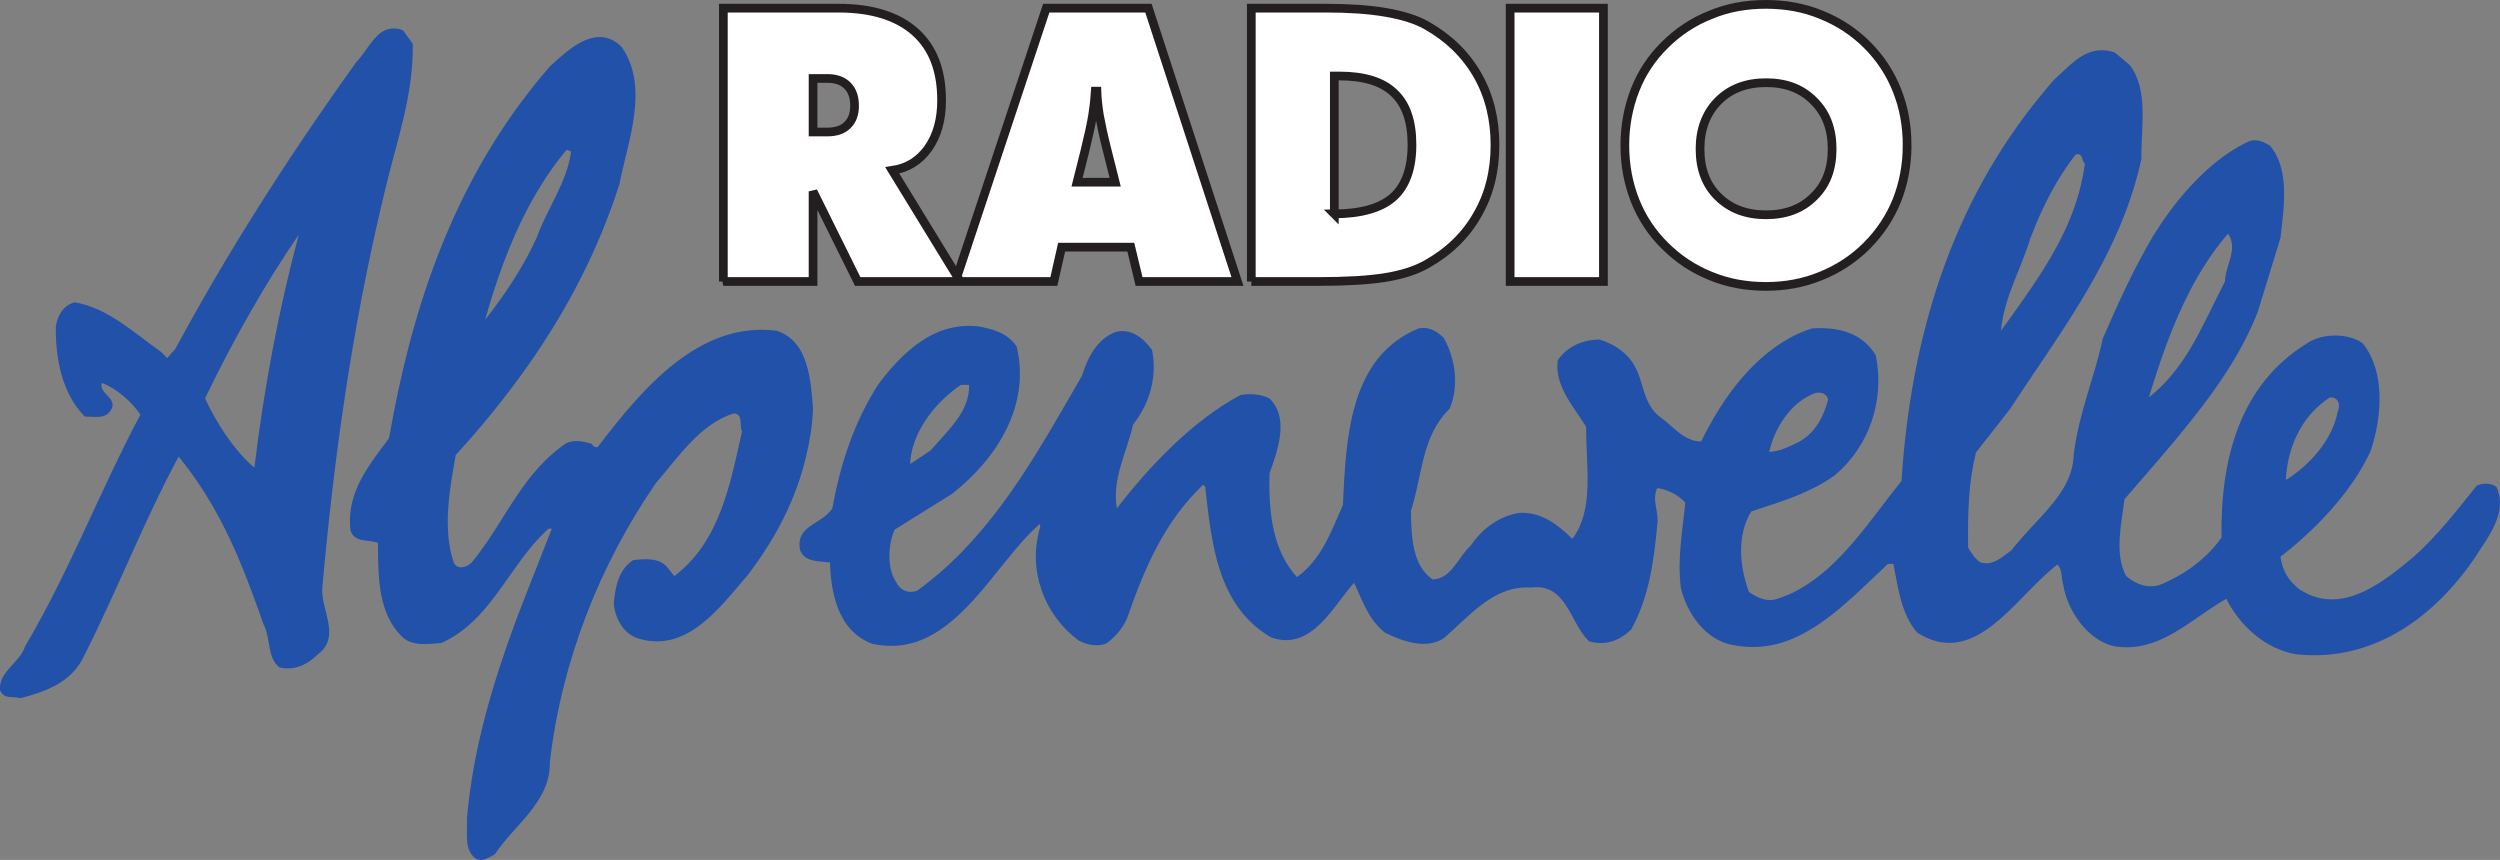
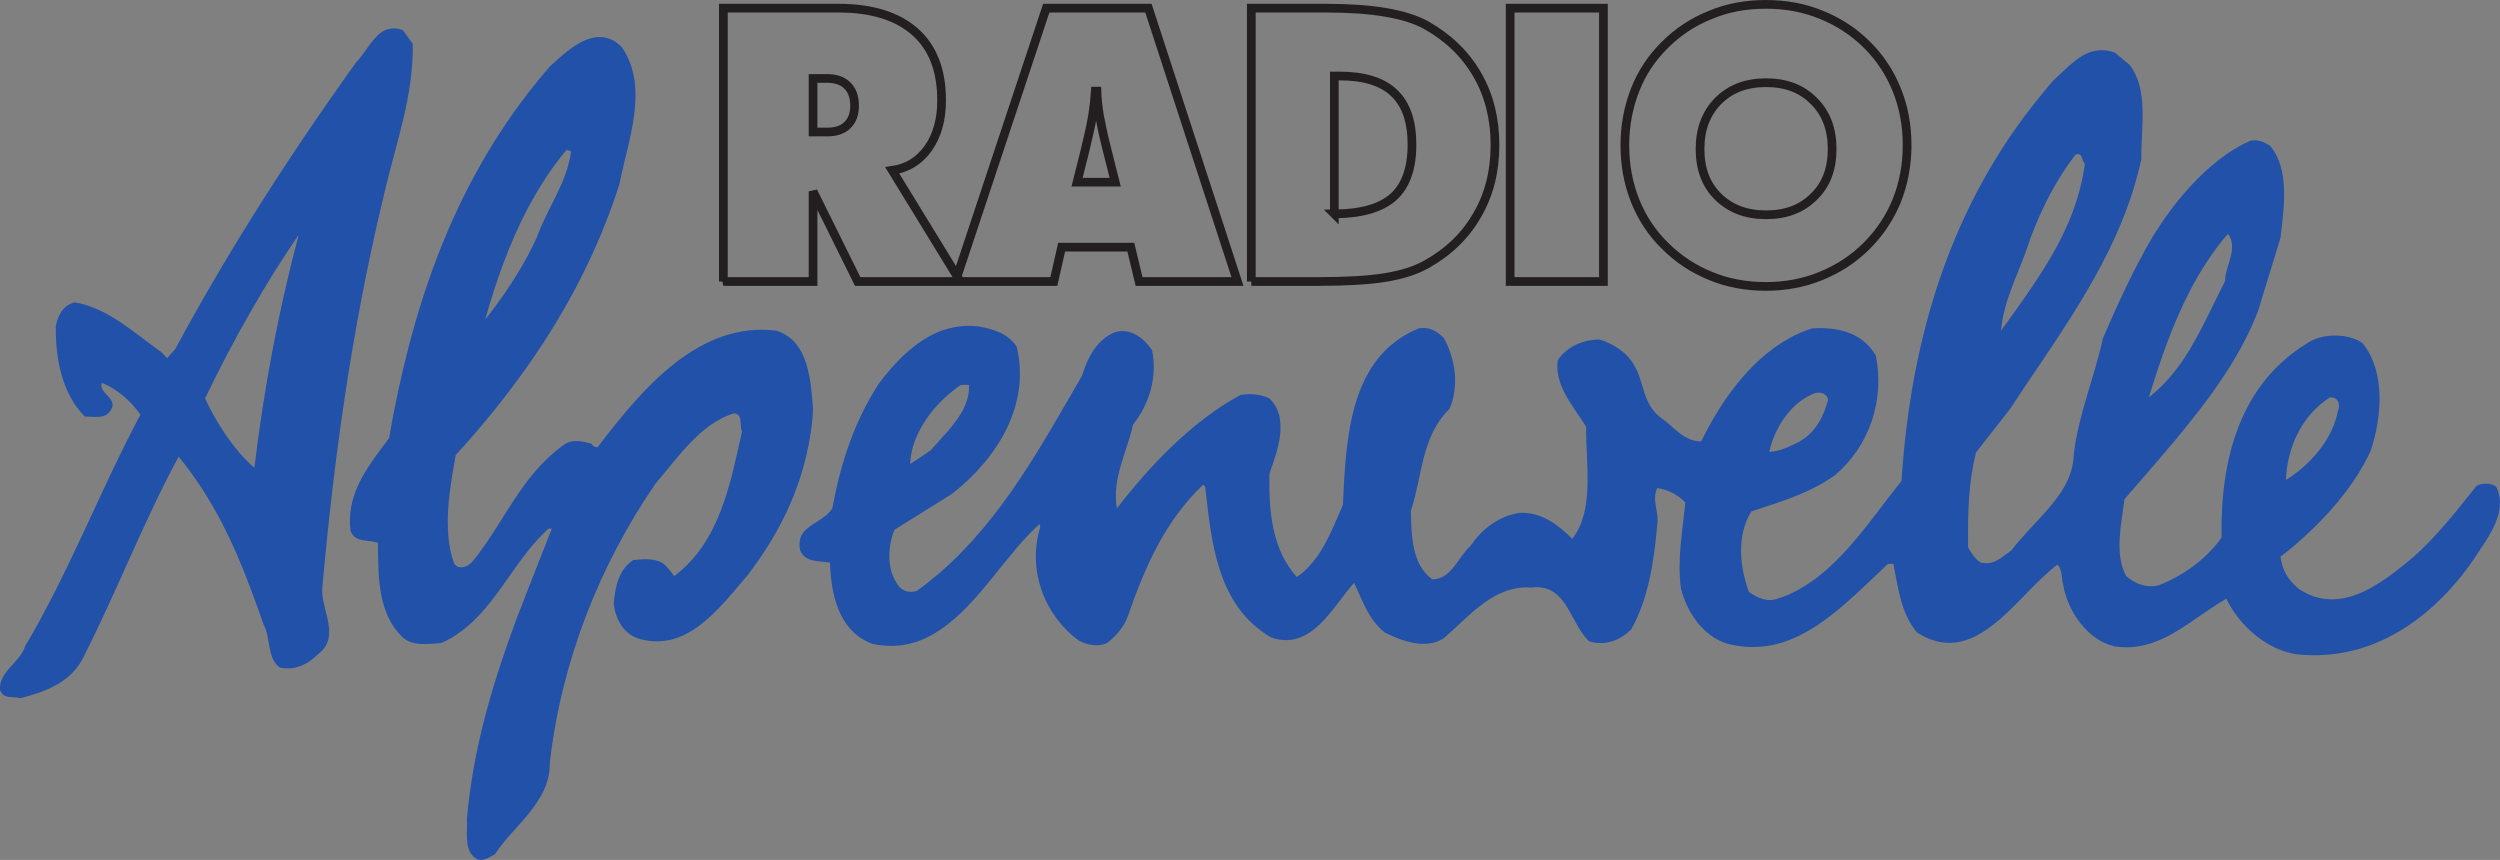
<svg xmlns="http://www.w3.org/2000/svg" version="1.1" width="698.901" height="240.407" id="svg3233">
  <rect width="100%" height="100%" fill="#808080" stroke="none" />
  <defs id="defs3235" />
  <g transform="translate(20.879,-472.156)" id="layer1">
-     <path d="m 206.422,494.088 c 0,0 0,14.972 0,14.972 0,0 3.992,0 3.992,0 0.624,0 1.248,-0.063 1.809,-0.125 0,0 0,28.446 0,28.446 0,0 -5.801,-11.728 -5.801,-11.728 0,0 0,25.202 0,25.202 0,0 -25.077,0 -25.077,0 0,0 0,-76.416 0,-76.416 0,0 30.878,0 30.878,0 0,0 0,19.837 0,19.837 -0.561,-0.125 -1.185,-0.187 -1.809,-0.187 0,0 -3.992,0 -3.992,0 z m 5.801,14.847 c 1.56,-0.25 2.869,-0.873 3.805,-1.809 1.31,-1.248 1.996,-3.057 1.996,-5.427 0,-2.433 -0.686,-4.304 -1.996,-5.614 -0.936,-0.936 -2.246,-1.559 -3.805,-1.809 0,0 0,-19.837 0,-19.837 0,0 1.31,0 1.31,0 9.357,0 16.468,2.246 21.396,6.612 4.991,4.429 7.424,10.792 7.424,19.151 0,5.427 -1.248,9.856 -3.743,13.412 -2.495,3.494 -5.801,5.552 -10.043,6.176 0,0 18.34,29.943 18.34,29.943 0,0 0,-0.936 0,-0.936 0,0 -0.686,2.059 -0.686,2.059 0,0 0.686,0 0.686,0 0,0 -28.009,0 -28.009,0 0,0 -6.675,-13.474 -6.675,-13.474 0,0 0,-28.445 0,-28.445 z M 285.521,474.439 c 0,0 0,23.205 0,23.205 0,0 -0.187,0 -0.187,0 -0.125,2.059 -0.374,4.304 -0.749,6.675 -0.374,2.37 -1.123,5.739 -2.183,10.106 0,0 -2.183,8.671 -2.183,8.671 0,0 5.302,0 5.302,0 0,0 0,18.153 0,18.153 0,0 -9.607,0 -9.607,0 0,0 -2.183,9.606 -2.183,9.606 0,0 -26.824,0 -26.824,0 0,0 0.686,0 0.686,0 0,0 -0.686,-1.123 -0.686,-1.123 0,0 0,-0.936 0,-0.936 0,0 24.702,-74.357 24.702,-74.357 0,0 13.911,0 13.911,0 z m 0,66.809 c 0,0 0,-18.153 0,-18.153 0,0 5.365,0 5.365,0 0,0 -2.183,-8.671 -2.183,-8.671 -1.123,-4.367 -1.809,-7.735 -2.246,-10.106 -0.374,-2.37 -0.624,-4.616 -0.686,-6.675 0,0 -0.25,0 -0.25,0 0,0 0,-23.205 0,-23.205 0,0 14.659,0 14.659,0 0,0 24.89,76.416 24.89,76.416 0,0 -27.51,0 -27.51,0 0,0 -2.308,-9.606 -2.308,-9.606 0,0 -9.731,0 -9.731,0 z m 77.477,-66.123 c 0,0 0,19.587 0,19.587 -2.62,-0.873 -5.739,-1.31 -9.42,-1.31 0,0 -1.435,0 -1.435,0 0,0 0,38.551 0,38.551 4.304,-0.062 7.923,-0.561 10.854,-1.559 0,0 0,19.774 0,19.774 -4.117,0.499 -9.17,0.686 -15.221,0.686 0,0 -18.839,0 -18.839,0 0,0 0,-76.416 0,-76.416 0,0 20.773,0 20.773,0 4.99,0 9.419,0.25 13.287,0.686 0,0 0,0 0,0 z m 38.302,75.73 c 0,0 0,-76.416 0,-76.416 0,0 26.075,0 26.075,0 0,0 0,76.416 0,76.416 0,0 -26.075,0 -26.075,0 z m -38.302,-0.686 c 0,0 0,-19.774 0,-19.774 2.308,-0.811 4.18,-1.872 5.676,-3.181 3.431,-3.119 5.177,-7.985 5.177,-14.597 0,-6.488 -1.622,-11.291 -4.99,-14.472 -1.559,-1.497 -3.493,-2.62 -5.863,-3.431 0,0 0,-19.587 0,-19.587 1.247,0.125 2.433,0.312 3.555,0.499 4.679,0.811 8.484,1.996 11.354,3.618 6.176,3.493 10.916,8.109 14.223,13.848 3.306,5.739 4.928,12.289 4.928,19.587 0,7.361 -1.622,13.849 -4.928,19.525 -3.244,5.739 -7.985,10.355 -14.223,13.848 -2.994,1.685 -6.862,2.932 -11.478,3.68 -1.061,0.187 -2.184,0.312 -3.431,0.437 0,0 0,0 0,0 z m 109.852,-76.79 c 0,0 0,21.896 0,21.896 -5.552,0 -9.981,1.684 -13.412,5.115 -3.368,3.431 -5.053,7.922 -5.053,13.412 0,5.615 1.685,10.043 5.053,13.35 3.431,3.369 7.86,5.053 13.412,5.053 0,0 0,20.024 0,20.024 0,0 -0.063,0 -0.063,0 -5.489,0 -10.667,-0.935 -15.471,-2.932 -4.803,-1.934 -9.045,-4.741 -12.788,-8.484 -3.68,-3.618 -6.425,-7.86 -8.297,-12.539 -1.871,-4.741 -2.869,-9.918 -2.869,-15.47 0,-5.552 0.998,-10.729 2.869,-15.532 1.872,-4.741 4.616,-8.921 8.297,-12.539 3.68,-3.68 7.923,-6.487 12.788,-8.422 4.741,-1.996 9.919,-2.932 15.471,-2.932 0,0 0.063,0 0.063,0 0,0 0,0 0,0 z m 0,78.849 c 0,0 0,-20.024 0,-20.024 0,0 0,0 0,0 5.551,0 9.98,-1.684 13.349,-5.053 3.432,-3.306 5.115,-7.735 5.115,-13.35 0,-5.552 -1.684,-10.043 -5.115,-13.412 -3.368,-3.431 -7.798,-5.115 -13.349,-5.115 0,0 0,0 0,0 0,0 0,-21.896 0,-21.896 5.489,0 10.667,0.936 15.47,2.932 4.803,1.934 9.108,4.741 12.789,8.422 3.618,3.618 6.425,7.86 8.296,12.601 1.934,4.803 2.87,9.919 2.87,15.47 0,5.489 -0.998,10.667 -2.87,15.408 -1.933,4.741 -4.741,8.983 -8.421,12.663 -3.68,3.68 -7.985,6.488 -12.788,8.422 -4.803,1.934 -9.919,2.932 -15.346,2.932 z" id="path96" style="fill:#ffffff;fill-opacity:1;fill-rule:nonzero;stroke:none" />
    <path d="m 512.274,512.802 c 0,5.489 -0.998,10.667 -2.87,15.408 -1.933,4.741 -4.741,8.983 -8.421,12.663 -3.68,3.68 -7.985,6.488 -12.788,8.422 -4.803,1.996 -9.981,2.932 -15.408,2.932 -5.489,0 -10.667,-0.935 -15.471,-2.932 -4.803,-1.934 -9.045,-4.741 -12.788,-8.484 -3.681,-3.618 -6.425,-7.86 -8.297,-12.539 -1.871,-4.741 -2.869,-9.918 -2.869,-15.47 0,-5.552 0.998,-10.729 2.869,-15.532 1.872,-4.741 4.616,-8.921 8.297,-12.539 3.68,-3.68 7.923,-6.487 12.788,-8.422 4.741,-1.996 9.919,-2.932 15.471,-2.932 5.552,0 10.729,0.936 15.533,2.932 4.803,1.934 9.108,4.741 12.789,8.422 3.618,3.618 6.425,7.86 8.296,12.601 1.934,4.803 2.87,9.919 2.87,15.47 z m -39.424,19.4 c 5.551,0 9.98,-1.684 13.349,-5.053 3.432,-3.306 5.115,-7.735 5.115,-13.35 0,-5.552 -1.684,-10.043 -5.115,-13.412 -3.368,-3.431 -7.798,-5.115 -13.349,-5.115 -5.552,0 -9.981,1.684 -13.412,5.115 -3.368,3.431 -5.053,7.922 -5.053,13.412 0,5.615 1.685,10.043 5.053,13.35 3.431,3.369 7.86,5.053 13.412,5.053 0,0 0,0 0,0 z m -71.55,18.652 c 0,0 0,-76.416 0,-76.416 0,0 26.075,0 26.075,0 0,0 0,76.416 0,76.416 0,0 -26.075,0 -26.075,0 0,0 0,0 0,0 z m -72.362,0 c 0,0 0,-76.416 0,-76.416 0,0 20.773,0 20.773,0 6.55,0 12.164,0.374 16.842,1.185 4.679,0.811 8.484,1.996 11.354,3.618 6.176,3.493 10.916,8.109 14.223,13.848 3.306,5.739 4.928,12.289 4.928,19.587 0,7.361 -1.622,13.849 -4.928,19.525 -3.244,5.739 -7.985,10.355 -14.223,13.848 -2.994,1.685 -6.862,2.932 -11.478,3.68 -4.616,0.749 -10.854,1.123 -18.652,1.123 0,0 -18.839,0 -18.839,0 0,0 0,0 0,0 z m 23.206,-18.901 c 7.548,-0.062 13.037,-1.622 16.531,-4.741 3.431,-3.119 5.177,-7.985 5.177,-14.597 0,-6.488 -1.622,-11.291 -4.99,-14.472 -3.306,-3.181 -8.421,-4.741 -15.283,-4.741 0,0 -1.435,0 -1.435,0 0,0 0,38.551 0,38.551 0,0 0,0 0,0 z m -105.922,18.901 c 0,0 25.389,-76.416 25.389,-76.416 0,0 28.57,0 28.57,0 0,0 24.89,76.416 24.89,76.416 0,0 -27.51,0 -27.51,0 0,0 -2.308,-9.606 -2.308,-9.606 0,0 -19.338,0 -19.338,0 0,0 -2.183,9.606 -2.183,9.606 0,0 -27.51,0 -27.51,0 0,0 0,0 0,0 z m 33.997,-27.759 c 0,0 10.667,0 10.667,0 0,0 -2.183,-8.671 -2.183,-8.671 -1.123,-4.367 -1.809,-7.735 -2.246,-10.106 -0.374,-2.37 -0.624,-4.616 -0.686,-6.675 0,0 -0.437,0 -0.437,0 -0.125,2.059 -0.374,4.304 -0.749,6.675 -0.374,2.37 -1.123,5.739 -2.183,10.106 0,0 -2.183,8.671 -2.183,8.671 0,0 0,0 0,0 z m -98.873,27.759 c 0,0 0,-76.416 0,-76.416 0,0 32.188,0 32.188,0 9.357,0 16.468,2.246 21.396,6.612 4.991,4.429 7.424,10.792 7.424,19.151 0,5.427 -1.248,9.856 -3.743,13.412 -2.495,3.494 -5.801,5.552 -10.043,6.176 0,0 19.026,31.065 19.026,31.065 0,0 -28.695,0 -28.695,0 0,0 -12.476,-25.202 -12.476,-25.202 0,0 0,25.202 0,25.202 0,0 -25.077,0 -25.077,0 0,0 0,0 0,0 z m 25.077,-56.766 c 0,0 0,14.972 0,14.972 0,0 3.992,0 3.992,0 2.433,0 4.304,-0.624 5.614,-1.934 1.31,-1.248 1.996,-3.057 1.996,-5.427 0,-2.433 -0.686,-4.304 -1.996,-5.614 -1.31,-1.31 -3.181,-1.996 -5.614,-1.996 0,0 -3.992,0 -3.992,0 0,0 0,0 0,0 z" id="path98" style="fill:none;stroke:#231f20;stroke-width:2.433;stroke-linecap:butt;stroke-linejoin:miter;stroke-miterlimit:4;stroke-opacity:1;stroke-dasharray:none" />
    <path d="m 88.466,480.152 c -0.998,0.133 -1.901,0.448 -2.743,1.04 -2.807,1.996 -4.754,6.14 -7,8.324 -10.23,14.285 -20.058,28.789 -29.228,43.511 -7.548,12.039 -14.703,24.349 -21.377,36.7 l -2.27,2.554 -1.513,-1.608 C 16.537,565.184 9.382,558.296 0.025,556.674 c -3.306,0.811 -4.798,3.784 -5.297,6.716 -0.125,8.858 1.647,18.705 8.135,25.255 2.37,-0.125 5.786,0.853 7.283,-1.892 2.059,-3.306 -3.614,-4.635 -2.554,-7.567 4.179,1.622 8.288,5.211 10.783,8.891 -11.353,21.334 -19.841,43.833 -32.255,64.793 -1.248,4.18 -6.75,6.734 -7,11.351 l 0,0.757 0,0.094 c 1.185,2.745 3.429,1.584 5.675,2.27 6.862,-1.747 14.352,-4.368 17.783,-11.729 9.357,-18.465 16.691,-37.655 26.485,-55.807 9.419,11.478 15.503,24.391 20.431,37.741 1.123,3.057 2.25,6.118 3.311,9.175 2.059,3.867 0.89,9.205 4.446,12.013 4.117,0.998 7.851,-0.756 10.783,-3.689 6.674,-4.99 0.419,-12.899 1.23,-19.012 3.306,-36.742 8.287,-71.634 16.458,-106.318 0.312,-1.248 0.602,-2.409 0.851,-3.594 3.181,-13.724 8.195,-27.054 7.945,-41.714 l -2.743,-3.784 c -1.216,-0.499 -2.313,-0.605 -3.311,-0.473 z m 57.794,2.365 c -4.973,0.311 -9.872,4.97 -13.432,8.229 -2.121,2.433 -4.12,4.883 -6.054,7.378 -21.958,28.445 -32.825,61.61 -38.876,96.481 -0.687,0.998 -1.427,1.934 -2.176,2.932 -4.991,6.737 -9.731,13.69 -8.608,22.985 1.31,3.555 5.166,2.345 7.662,3.405 0.062,4.616 0.009,9.858 0.946,14.661 0.873,4.242 2.462,8.231 5.581,11.351 2.807,3.056 7.418,2.236 11.161,1.986 11.415,-5.053 16.761,-16.341 24.309,-25.823 1.746,-2.246 3.617,-4.215 5.675,-6.148 l 0.946,0 -6.621,16.837 -3.405,8.797 c -6.425,17.404 -12.031,35.811 -13.715,55.524 0.249,3.431 -0.911,8.507 2.27,10.878 1.809,1.435 3.897,-0.167 5.581,-1.04 2.558,-3.93 6.213,-7.418 9.27,-11.161 3.431,-4.241 6.179,-8.733 6.054,-14.472 3.306,-28.446 13.949,-55.267 29.606,-78.036 6.238,-7.237 12.587,-16.835 21.945,-19.58 2.62,0.375 1.365,3.361 2.176,5.108 -3.306,14.722 -6.192,30.783 -18.918,40.389 l -1.986,-2.459 c -2.246,-2.746 -6.372,-2.36 -9.553,-1.986 -4.117,2.807 -4.955,7.459 -5.392,12.013 0.312,4.117 2.661,8.527 6.716,9.837 13.724,4.304 22.944,-8.643 30.741,-17.688 7.673,-10.043 13.494,-21.039 16.364,-33.39 0.998,-4.18 1.705,-8.561 1.892,-13.053 -0.312,-4.117 -0.644,-8.65 -1.892,-12.58 -1.31,-4.241 -3.676,-7.71 -8.229,-9.27 -21.709,-2.807 -37.682,16.314 -49.659,31.971 -0.561,1.185 -1.677,0.37 -2.176,-0.378 -2.246,-0.686 -5.038,-1.31 -7.283,0 -4.242,2.932 -7.535,6.441 -10.405,10.121 -5.677,7.361 -9.683,15.719 -15.796,23.08 -1.435,1.435 -4.015,2.121 -5.013,0 -3.182,-9.357 -1.117,-20.722 0.568,-30.079 7.361,-7.985 14.129,-16.395 20.242,-25.066 11.104,-15.783 19.8,-32.672 25.539,-50.7 2.246,-11.852 8.46,-26.861 0.662,-38.214 -2.144,-2.222 -4.455,-2.979 -6.716,-2.838 z m 420.163,3.689 c -5.317,0.084 -9.05,4.681 -13.053,8.229 -1.061,1.185 -2.123,2.441 -3.121,3.689 -25.825,31.065 -36.981,68.694 -39.538,108.493 -8.297,10.23 -16.778,23.813 -28.755,30.363 -1.872,1.061 -3.838,1.93 -5.959,2.554 -2.869,1.061 -5.7,-0.332 -7.945,-1.892 -2.62,-7.111 -3.455,-15.837 0.662,-22.512 4.428,-1.497 8.938,-2.826 13.242,-4.635 3.494,-1.435 6.94,-3.178 10.121,-5.486 9.856,-8.297 13.94,-21.258 11.445,-33.484 -3.805,-6.425 -10.547,-8.004 -17.783,-7.567 -1.248,0.374 -2.536,0.858 -3.784,1.419 -12.601,5.802 -21.378,18.197 -27.242,30.174 -4.866,0.124 -8.079,-4.534 -11.634,-6.905 -4.741,-3.806 -4.317,-9.572 -7,-14.188 -2.059,-3.806 -5.938,-6.193 -9.743,-7.378 -4.741,0 -9.11,1.964 -11.729,5.77 -0.936,7.236 4.39,12.832 7.945,18.634 -0.124,10.542 2.422,23.137 -3.878,31.309 -4.117,-4.054 -8.546,-7.409 -14.472,-7.283 -5.614,0.686 -10.661,4.309 -13.905,9.175 -3.556,3.119 -5.323,9.334 -10.689,9.459 -5.801,-3.993 -5.929,-12.402 -6.054,-19.202 3.244,-9.668 2.86,-20.735 10.783,-28.471 2.745,-6.113 1.698,-14.062 -1.608,-19.864 -1.934,-1.872 -4.068,-3.21 -7,-2.648 -19.337,7.985 -20.314,30.412 -21.188,49.375 -3.181,7.237 -6.065,15.406 -12.864,20.147 -6.862,-7.611 -7.911,-18.152 -7.662,-28.944 2.246,-6.363 5.676,-15.447 0,-20.999 -2.37,-1.185 -5.39,-1.445 -8.135,-0.946 -13.412,7.237 -25.293,19.711 -34.525,31.687 -1.435,-8.297 2.794,-15.66 4.54,-23.458 4.616,-5.802 6.794,-13.323 5.297,-20.81 -2.495,-3.555 -6.131,-6.198 -10.31,-5.013 -5.302,2.121 -7.835,7.46 -9.27,12.202 -11.228,19.276 -22.23,39.862 -39.822,55.145 -1.996,1.685 -4.06,3.359 -6.243,4.919 -2.246,0.936 -4.709,0.009 -5.77,-2.176 -2.745,-3.867 -2.439,-10.609 -0.568,-14.85 l 12.58,-7.851 3.5,-2.176 c 12.788,-10.043 21.934,-24.927 18.066,-41.146 -2.495,-3.805 -6.761,-4.989 -10.878,-5.675 -3.867,-0.437 -7.382,0.171 -10.689,1.419 -6.799,2.745 -12.41,8.486 -17.026,14.661 -6.862,10.542 -10.713,22.457 -12.959,34.809 -1.685,2.683 -5.1,3.869 -7.283,5.865 -1.435,1.311 -2.327,3.12 -1.703,5.864 0.374,0.998 1.016,1.582 1.703,2.081 1.809,1.123 4.5,1.013 6.621,1.324 0.312,8.671 2.247,19.021 11.729,22.701 7.424,1.622 13.553,-0.166 18.918,-3.784 10.917,-7.174 18.796,-21.622 27.904,-29.606 0.374,0.124 0.189,0.509 0.189,0.946 -3.556,11.852 1.146,24.481 10.878,31.593 2.246,1.185 5.356,1.847 7.851,0.662 2.745,-2.121 5.023,-4.889 5.959,-7.945 4.616,-13.163 10.112,-26.029 20.904,-36.322 l 0.568,0.568 c 1.809,15.782 3.316,33.172 18.35,42.092 11.353,4.117 17.467,-8.804 23.269,-15.229 2.371,4.866 3.866,10.099 8.608,13.905 4.741,2.37 11.343,4.852 16.458,1.608 7.236,-6.238 13.987,-14.875 24.404,-14.188 10.106,-1.311 10.842,10.049 16.269,15.04 4.616,1.372 8.672,-0.316 11.729,-3.311 4.866,-8.733 6.348,-18.841 7.283,-29.133 0.624,-3.68 -1.622,-6.974 0,-10.405 3.119,0.437 5.918,1.946 7.851,4.067 -0.749,7.735 -2.29,15.759 -1.23,23.931 1.622,6.55 6.097,13.391 12.959,15.513 7.424,1.872 13.97,0.756 19.958,-2.176 9.17,-4.429 17.111,-12.787 24.971,-20.147 l 1.513,0 c 1.372,6.862 2.129,13.836 6.621,19.202 14.597,9.294 25.081,-6.031 35.187,-15.513 1.372,-1.248 2.695,-2.502 4.067,-3.5 1.434,1.497 1.047,3.866 1.608,5.675 1.185,7.236 6.8,15.593 14.472,17.215 8.234,1.248 14.793,-2.474 21.093,-6.716 3.307,-2.246 6.596,-4.625 10.026,-6.621 3.805,7.673 11.094,14.078 19.391,15.513 1.622,0.188 3.169,0.284 4.729,0.284 20.273,0.25 36.658,-13.174 47.2,-30.079 3.306,-4.866 7.031,-11.1 4.162,-17.026 -1.498,-1.061 -3.739,-1.095 -5.486,-0.284 -5.115,6.425 -11.23,14.25 -17.594,19.864 -8.047,6.675 -17.865,14.653 -28.282,10.972 -1.185,-0.437 -2.346,-1.048 -3.594,-1.797 -3.431,-2.745 -4.768,-5.308 -5.392,-9.175 3.056,-2.308 6.053,-4.949 8.986,-7.756 6.737,-6.488 12.713,-14.084 16.269,-21.945 3.056,-9.17 4.218,-21.937 -2.27,-29.985 -3.493,-2.558 -9.758,-2.847 -13.999,-0.851 -0.562,0.25 -1.077,0.54 -1.513,0.851 -18.963,11.603 -24.306,32.71 -23.931,54.294 -2.433,3.493 -5.458,6.299 -8.702,8.608 -2.557,1.809 -5.295,3.26 -8.04,4.446 -3.431,1.435 -7.25,0.1 -9.932,-2.27 -3.369,-6.176 -1.284,-14.734 -0.473,-21.472 6.113,-7.111 12.519,-14.269 18.445,-21.755 7.673,-9.544 14.518,-19.605 18.823,-30.647 l 6.337,-20.62 c 0.936,-8.172 2.744,-19.211 -2.932,-25.823 -1.56,-0.998 -3.647,-1.948 -5.581,-1.324 -6.113,2.683 -11.782,7.372 -16.648,12.675 -4.117,4.429 -7.629,9.383 -10.499,13.999 -5.427,9.232 -9.944,19.146 -13.999,28.566 -2.246,10.667 -6.825,21.123 -8.135,32.539 -0.187,6.612 -4.116,11.815 -8.608,16.742 -2.994,3.306 -6.177,6.501 -8.797,9.932 -2.62,1.809 -4.927,4.341 -8.608,3.405 -1.559,-0.936 -2.565,-2.664 -3.5,-4.162 -0.125,-9.607 0.054,-17.909 2.176,-26.579 l 9.553,-12.202 c 3.057,-4.615 6.056,-9.162 9.175,-13.715 11.853,-17.591 23.159,-35.538 27.525,-56.186 -0.124,-8.733 2.086,-19.215 -3.216,-26.201 l -4.162,-3.5 c -1.415,-0.538 -2.746,-0.681 -3.973,-0.662 z m -428.866,27.809 1.23,0.473 c -1.185,8.796 -6.622,15.759 -9.553,23.931 -0.749,1.684 -1.586,3.329 -2.459,5.013 -3.431,6.425 -7.708,12.639 -12.013,18.066 2.932,-10.417 6.71,-21.265 12.013,-31.309 3.057,-5.676 6.541,-11.184 10.783,-16.175 z m 422.434,1.23 c 1.399,-0.054 1.059,1.939 1.986,2.648 -1.497,11.166 -5.99,20.688 -11.729,29.795 -3.618,5.739 -7.674,11.317 -11.729,16.931 0.811,-9.295 5.609,-17.184 8.229,-25.917 1.123,-2.745 2.19,-5.547 3.5,-8.229 2.495,-5.302 5.463,-10.361 9.081,-15.04 0.281,-0.101 0.462,-0.181 0.662,-0.189 z m 41.997,22.228 c 2.932,4.242 -0.727,8.783 -0.851,13.337 -3.182,6.176 -6.029,12.616 -9.648,18.729 -3.056,5.115 -6.769,9.91 -11.634,13.715 3.181,-10.355 6.644,-20.535 11.634,-30.079 2.87,-5.489 6.32,-10.836 10.499,-15.702 z m -539.345,0.284 c -5.552,20.835 -9.646,42.308 -12.391,65.077 -0.25,-0.187 -0.507,-0.319 -0.757,-0.568 -5.365,-4.866 -9.934,-12.054 -13.053,-18.729 4.055,-8.421 8.375,-16.673 13.053,-24.782 4.055,-7.111 8.469,-14.137 13.148,-20.999 z m 185.11,41.997 2.27,0 c 0.249,6.113 -3.987,10.834 -8.229,15.513 -0.873,0.998 -1.743,1.903 -2.554,2.838 l -5.675,3.784 c 0.187,-6.113 3.613,-12.317 8.229,-17.121 1.872,-1.934 3.901,-3.641 5.959,-5.013 z m 240.066,2.176 c 1.161,0.114 2.178,0.723 2.365,1.986 -1.185,4.491 -3.454,9.139 -7.945,11.634 -0.063,0.063 -0.16,0.127 -0.284,0.189 -2.62,1.248 -5.172,2.619 -8.229,2.743 0.998,-4.803 3.925,-10.316 8.229,-13.81 1.435,-1.123 2.95,-2.025 4.635,-2.648 0.39,-0.062 0.843,-0.133 1.23,-0.094 z m 142.64,1.324 c 2.557,-0.124 2.986,2.258 2.176,4.067 -0.873,4.678 -3.569,9.184 -7,12.864 -2.308,2.495 -4.977,4.651 -7.473,6.148 0.312,-6.924 2.669,-13.835 7.473,-19.012 1.372,-1.498 3.015,-2.882 4.824,-4.067 z" id="path100" style="fill:#2151a8;fill-opacity:1;fill-rule:nonzero;stroke:none" />
  </g>
</svg>